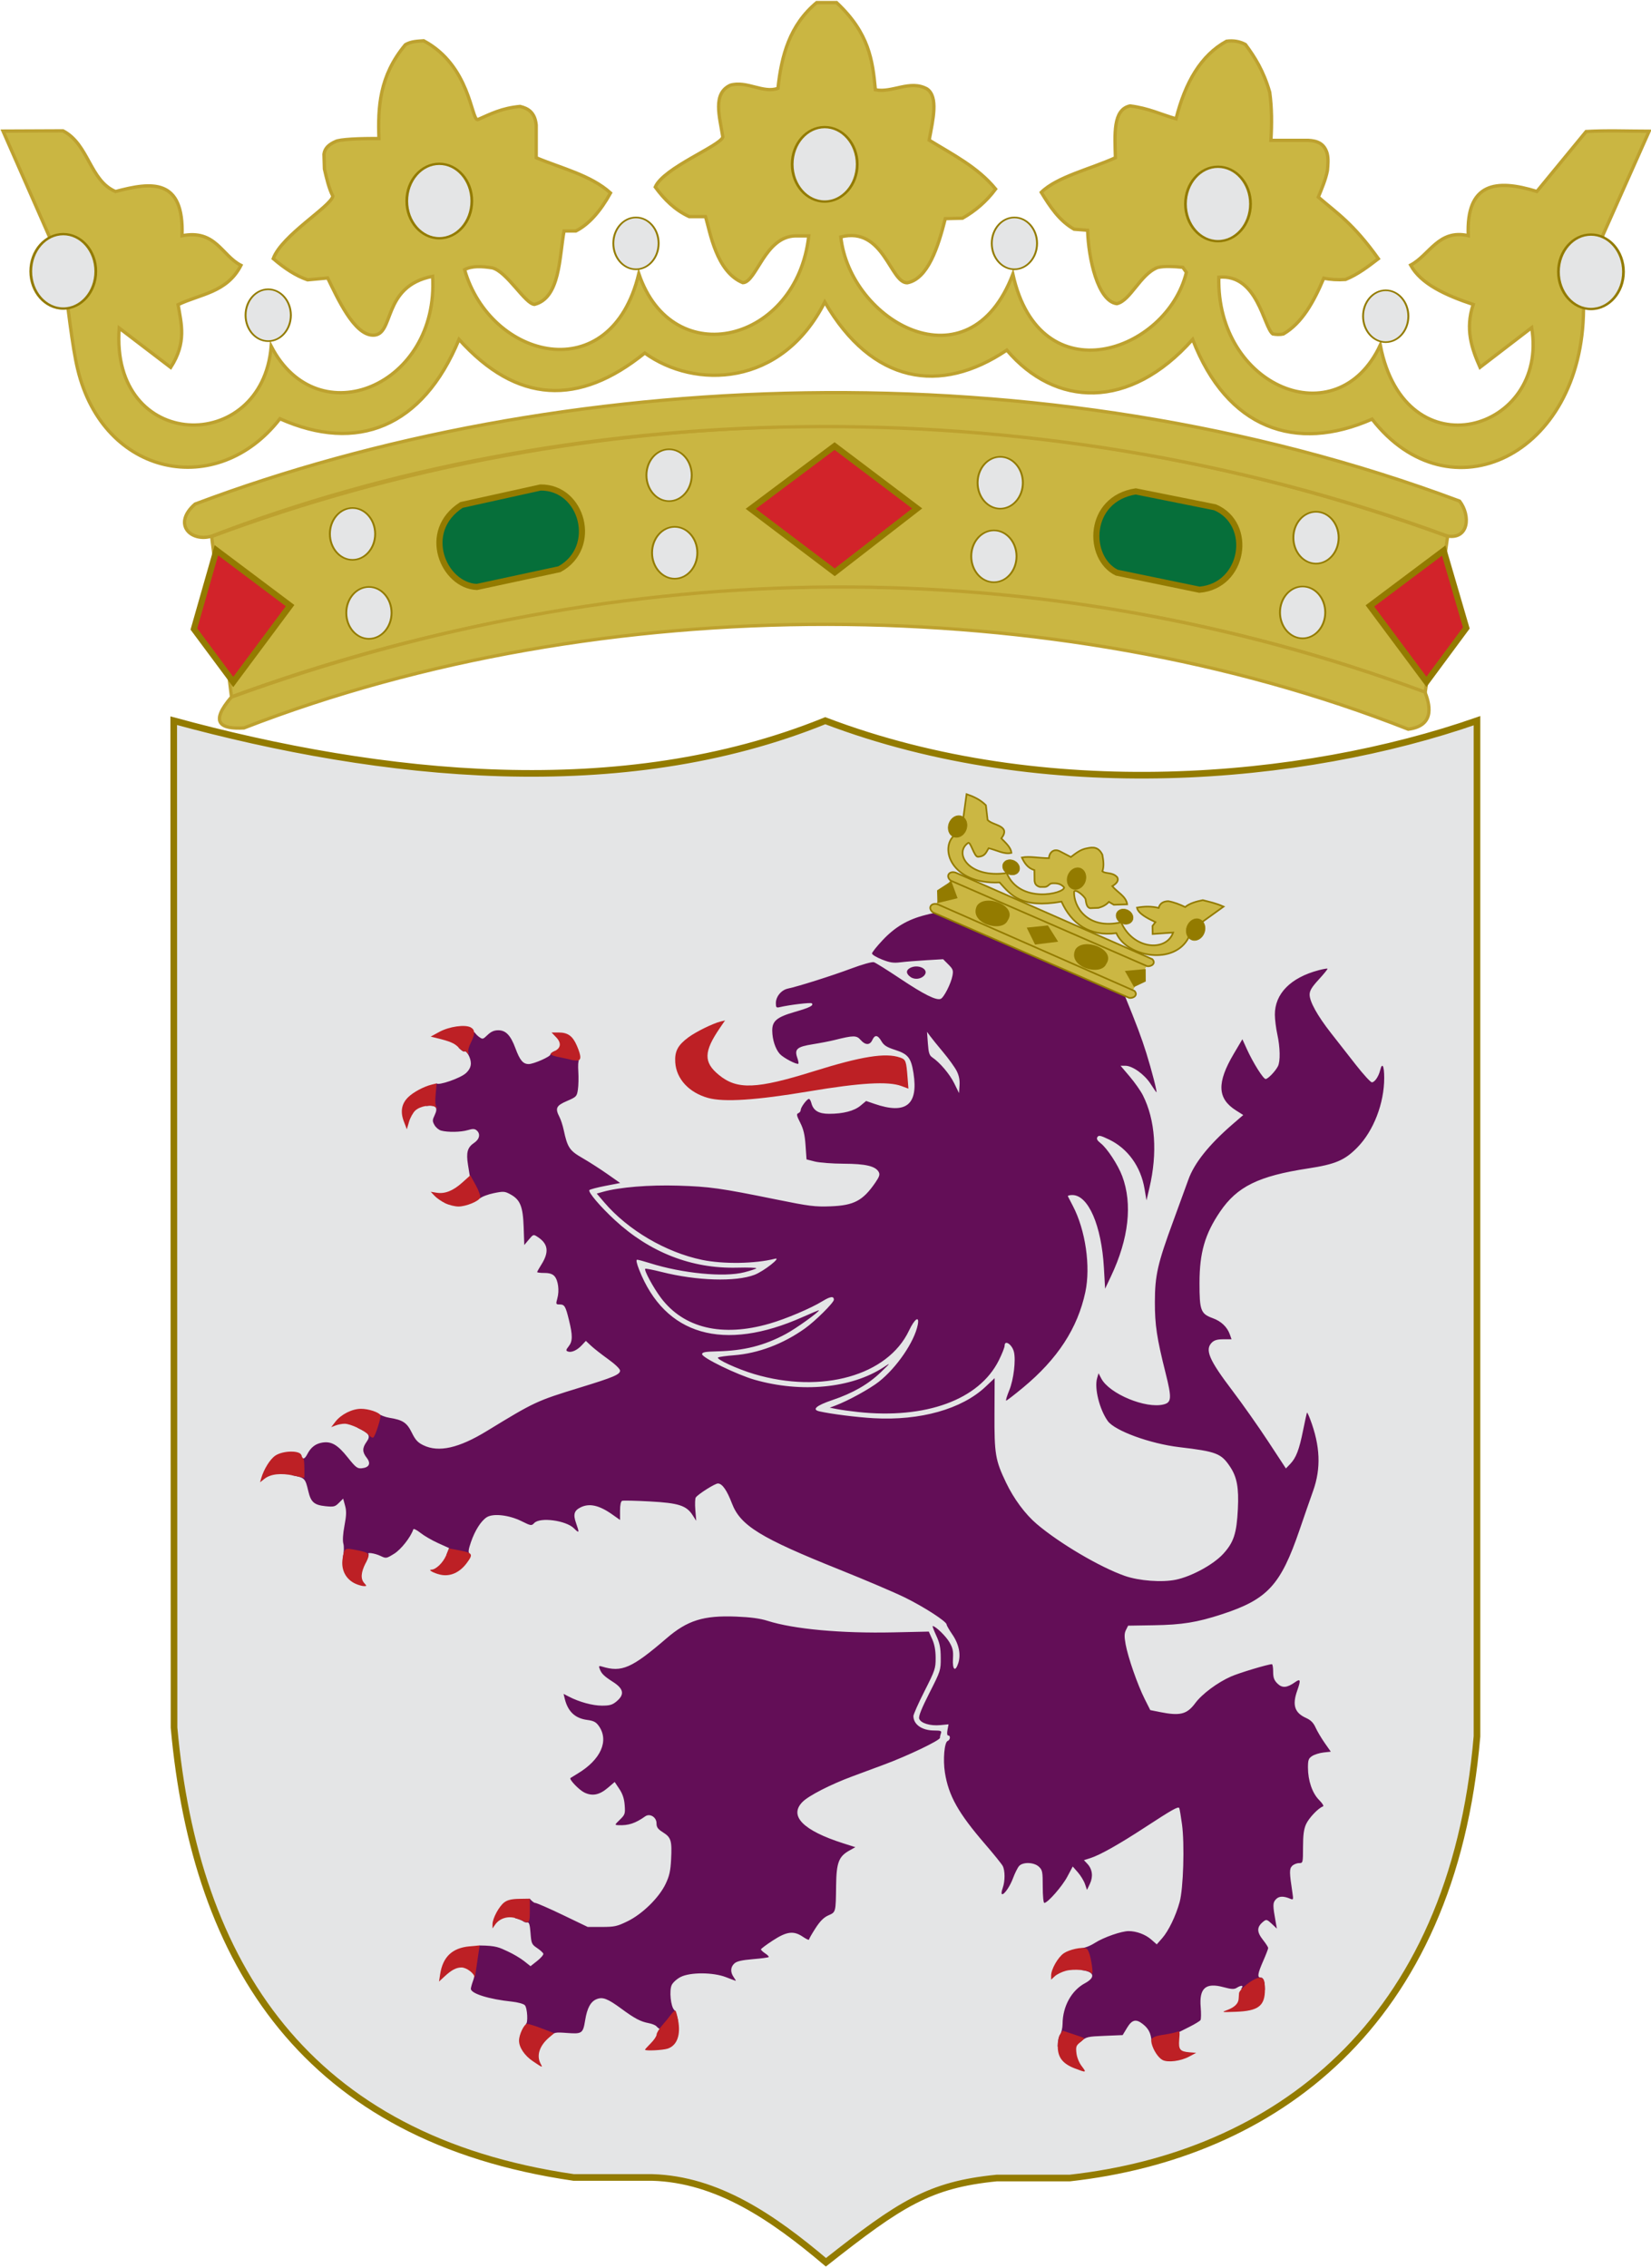
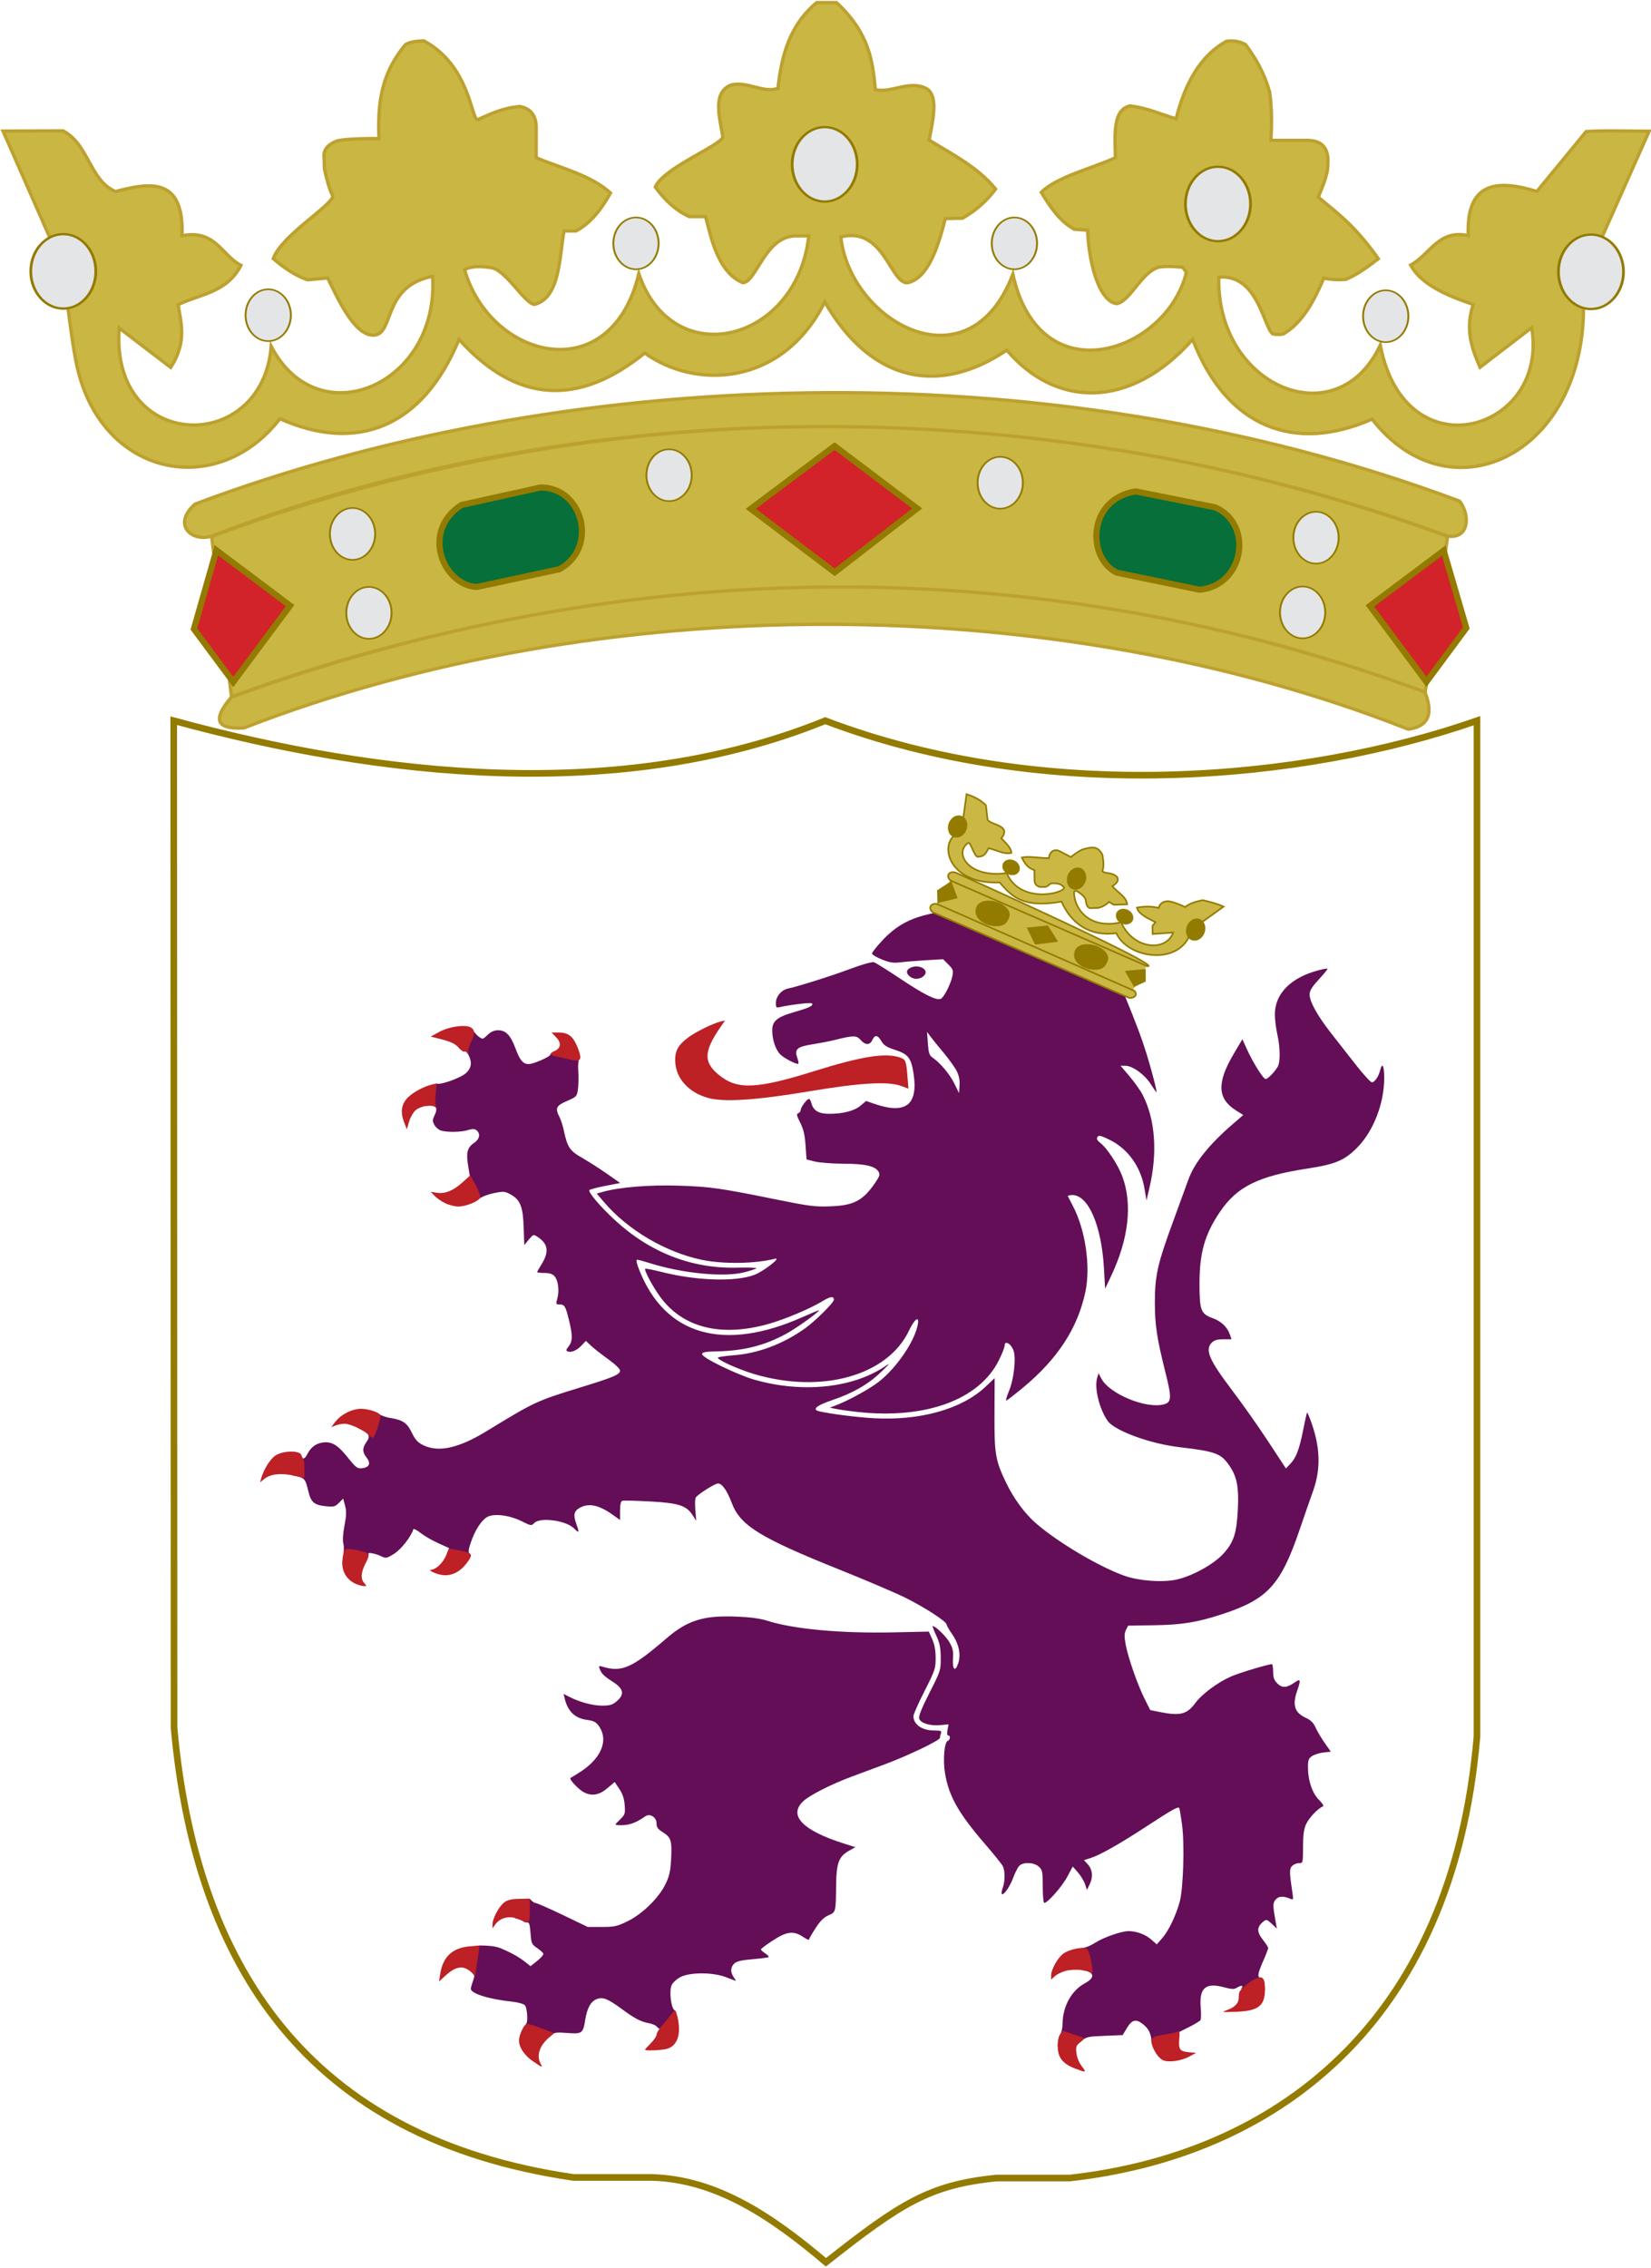
<svg xmlns="http://www.w3.org/2000/svg" version="1.0" width="996" height="1368" id="svg2">
  <defs id="defs4" />
-   <path d="M 104.803,434.745 C 230.098,468.894 375.023,484.637 497.857,434.745 C 630.487,485.198 785.812,471.421 891.018,434.745 L 891.018,1047.403 C 876.315,1222.083 768.037,1300.157 645.361,1313.831 L 601.293,1313.831 C 560.67,1317.873 543.283,1329.178 498.258,1364.654 C 466.155,1337.52 432.853,1314.637 393.423,1313.483 L 346.071,1313.483 C 184.948,1290.119 117.85,1184.936 104.993,1042.163 L 104.803,434.745 z " style="fill:#e4e5e6;fill-opacity:1;fill-rule:evenodd;stroke:none;stroke-width:1px;stroke-linecap:butt;stroke-linejoin:miter;stroke-opacity:1" id="path20283" />
  <path d="M 104.803,434.745 C 230.098,468.894 375.023,484.637 497.857,434.745 C 630.487,485.198 785.812,471.421 891.018,434.745 L 891.018,1047.403 C 876.315,1222.083 768.037,1300.157 645.361,1313.831 L 601.293,1313.831 C 560.67,1317.873 543.283,1329.178 498.258,1364.654 C 466.155,1337.52 432.853,1314.637 393.423,1313.483 L 346.071,1313.483 C 184.948,1290.119 117.85,1184.936 104.993,1042.163 L 104.803,434.745 z " style="fill:none;fill-opacity:1;fill-rule:evenodd;stroke:#937b00;stroke-width:4;stroke-linecap:butt;stroke-linejoin:miter;stroke-miterlimit:4;stroke-dasharray:none;stroke-opacity:1" id="path21254" />
  <g id="g34880">
    <path d="M 1.831,79.077 L 37.754,160.868 C 40.761,182.899 43.652,209.797 46.875,222.732 C 62.466,287.827 131.216,301.225 168.885,252.602 C 215.274,273.272 254.934,257.937 276.92,204.741 C 311.847,243.586 349.283,245.057 388.972,212.954 C 419.003,234.723 471.55,233.675 497.563,182.184 C 526.085,231.42 567.251,238.255 607.385,211.202 C 636.441,245.518 681.385,247.75 719.481,204.746 C 740.216,258.532 781.574,273.18 827.725,252.823 C 874.289,312.791 954.661,275.151 955.289,186.563 L 966.969,141.864 L 994.866,79.161 C 982.202,79.151 969.539,78.6 956.875,79.339 L 927.143,115.5 C 902.379,107.79 884.402,110.346 885.759,142.152 C 867.811,138.082 862.478,153.837 850.99,159.921 C 857.172,171.235 871.879,178.021 888.745,183.659 C 883.801,198.612 887.858,210.264 892.857,221.571 L 924.018,197.643 C 934.611,260.138 847.675,286.089 832.679,208.179 C 806.655,263.982 733.7,233.22 735.268,167.219 C 758.791,165.088 762.213,197.171 767.811,201.432 C 769.703,201.809 772.152,201.927 774.212,201.466 C 785.464,194.932 792.532,182.125 798.592,167.804 C 802.459,168.632 807.187,168.931 811.726,168.584 C 819.268,165.511 825.364,160.751 831.518,156.058 C 816.296,134.697 806.404,128.508 795.306,118.883 C 797.5,113.538 799.76,108.192 800.798,102.847 C 801.054,99.396 801.495,95.944 800.609,92.493 C 798.818,86.317 794.338,84.944 789.245,84.664 L 766.706,84.664 C 767.276,75.002 767.308,65.34 765.982,55.679 C 762.264,42.724 756.94,34.383 751.339,26.839 C 747.994,25.024 744.208,24.309 739.911,24.875 C 724.432,33.359 714.963,49.854 709.474,71.659 C 700.3,69.02 692.81,65.259 681.727,63.893 C 671.237,66.125 672.561,81.176 672.888,95.145 C 657.792,102.013 637.736,106.593 628.17,116.013 C 633.5,124.704 639.034,133.191 647.981,138.266 L 656.126,138.897 C 656.614,155.859 662.228,181.684 673.74,183.186 C 681.948,181.421 687.923,165.346 698.363,161.357 C 702.837,160.343 707.803,160.719 713.547,161.247 L 715.708,164.298 C 703.932,212.589 627.356,239.23 611.036,165.416 C 584.537,234.944 512.764,193.852 507.232,142.911 C 533.176,136.389 537.008,170.723 547.321,170.589 C 559.837,168.169 565.944,148.941 570.268,131.884 L 580.67,131.616 C 588.216,127.319 594.982,121.655 600.625,114.027 C 589.803,100.802 574.74,93.233 560.536,84.518 C 562.905,71.867 566.122,58.495 559.286,53.67 C 548.956,47.927 538.33,56.21 528.08,54.161 C 526.446,36.456 524.336,19.975 504.688,1.571 L 492.656,1.571 C 476.394,15.126 471.427,33.575 469.33,53.268 C 460.472,56.55 450.549,48.545 440.625,51.393 C 429.718,56.422 434.111,70.248 436.07,82.676 C 434.333,88.1 400.402,101.152 395.29,112.821 C 400.779,120.331 407.23,126.729 415.804,130.679 L 425.625,130.679 C 428.368,139.807 432.096,164.001 448.129,170.527 C 456.321,170.281 461.3,142.786 479.759,142.306 L 487.904,142.306 C 480.783,206.604 405.765,225.291 385.373,165.098 C 368.599,235.254 295.749,216.801 280.268,162.643 C 284.645,160.305 290.582,160.567 296.964,161.571 C 305.871,163.83 316.705,183.229 322.411,183.625 C 337.896,179.806 337.377,155.19 340.268,139.339 L 347.411,139.339 C 355.23,135.354 362.151,127.52 368.304,116.393 C 356.323,105.61 338.908,101.619 323.482,95.143 L 323.482,75.411 C 322.694,67.828 318.678,65.4 313.75,64.205 C 302.576,65.247 296.072,68.721 288.125,72.196 C 284.254,72.3 283.631,39.588 255.625,24.607 C 252.054,24.885 248.126,24.857 244.552,26.959 C 228.804,45.837 227.958,64.714 228.61,83.591 C 217.525,83.486 204.688,83.957 202.232,85.455 C 198.574,87.091 195.902,89.348 195.446,93 L 195.714,101.929 C 197.057,107.617 198.308,113.36 200.804,118.357 C 199.46,124.639 169.994,141.923 164.844,156.006 C 171.588,161.808 178.456,166.364 185.536,168.804 L 197.679,167.688 C 203.592,179.734 213.476,201.919 224.917,202.189 C 238.348,202.493 229.933,172.707 260.985,166.667 C 264.999,232.483 191.806,263.396 163.61,208.89 C 158.238,274.885 66.348,272.9 71.91,197.896 L 102.991,221.638 C 112.736,206.494 109.361,195.359 107.433,183.781 C 120.772,177.312 136.894,176.581 145.357,160.054 C 133.578,154.024 130.116,138.292 109.821,142.196 C 111.069,107.246 91.293,109.773 69.701,115.537 C 54.088,108.971 53.652,87.054 38.007,78.919 L 1.831,79.077 z " style="fill:#cab642;fill-opacity:1;fill-rule:evenodd;stroke:#bda12f;stroke-width:2;stroke-linecap:butt;stroke-linejoin:miter;stroke-miterlimit:4;stroke-dasharray:none;stroke-opacity:1" id="path23194" />
    <path d="M 176.964,190.589 C 176.964,198.923 171.967,205.679 165.804,205.679 C 159.64,205.679 154.643,198.923 154.643,190.589 C 154.643,182.256 159.64,175.5 165.804,175.5 C 171.967,175.5 176.964,182.256 176.964,190.589 z " transform="matrix(1.224,0,0,1.036,-41.141,-7.312)" style="opacity:1;fill:#e4e5e6;fill-opacity:1;stroke:#937b00;stroke-width:0.939;stroke-miterlimit:4;stroke-dasharray:none;stroke-opacity:1" id="path24165" />
    <path d="M 176.964,190.589 C 176.964,198.923 171.967,205.679 165.804,205.679 C 159.64,205.679 154.643,198.923 154.643,190.589 C 154.643,182.256 159.64,175.5 165.804,175.5 C 171.967,175.5 176.964,182.256 176.964,190.589 z " transform="matrix(1.758,0,0,1.488,-253.311,-119.919)" style="opacity:1;fill:#e4e5e6;fill-opacity:1;stroke:#937b00;stroke-width:0.939;stroke-miterlimit:4;stroke-dasharray:none;stroke-opacity:1" id="path26105" />
-     <path d="M 176.964,190.589 C 176.964,198.923 171.967,205.679 165.804,205.679 C 159.64,205.679 154.643,198.923 154.643,190.589 C 154.643,182.256 159.64,175.5 165.804,175.5 C 171.967,175.5 176.964,182.256 176.964,190.589 z " transform="matrix(1.758,0,0,1.488,-26.469,-162.329)" style="opacity:1;fill:#e4e5e6;fill-opacity:1;stroke:#937b00;stroke-width:0.939;stroke-miterlimit:4;stroke-dasharray:none;stroke-opacity:1" id="path26109" />
    <path d="M 176.964,190.589 C 176.964,198.923 171.967,205.679 165.804,205.679 C 159.64,205.679 154.643,198.923 154.643,190.589 C 154.643,182.256 159.64,175.5 165.804,175.5 C 171.967,175.5 176.964,182.256 176.964,190.589 z " transform="matrix(1.758,0,0,1.488,206.031,-184.472)" style="opacity:1;fill:#e4e5e6;fill-opacity:1;stroke:#937b00;stroke-width:0.939;stroke-miterlimit:4;stroke-dasharray:none;stroke-opacity:1" id="path26111" />
    <path d="M 176.964,190.589 C 176.964,198.923 171.967,205.679 165.804,205.679 C 159.64,205.679 154.643,198.923 154.643,190.589 C 154.643,182.256 159.64,175.5 165.804,175.5 C 171.967,175.5 176.964,182.256 176.964,190.589 z " transform="matrix(1.758,0,0,1.488,443.29,-160.557)" style="opacity:1;fill:#e4e5e6;fill-opacity:1;stroke:#937b00;stroke-width:0.939;stroke-miterlimit:4;stroke-dasharray:none;stroke-opacity:1" id="path26113" />
    <path d="M 176.964,190.589 C 176.964,198.923 171.967,205.679 165.804,205.679 C 159.64,205.679 154.643,198.923 154.643,190.589 C 154.643,182.256 159.64,175.5 165.804,175.5 C 171.967,175.5 176.964,182.256 176.964,190.589 z " transform="matrix(1.758,0,0,1.488,668.302,-119.645)" style="opacity:1;fill:#e4e5e6;fill-opacity:1;stroke:#937b00;stroke-width:0.939;stroke-miterlimit:4;stroke-dasharray:none;stroke-opacity:1" id="path26115" />
    <path d="M 176.964,190.589 C 176.964,198.923 171.967,205.679 165.804,205.679 C 159.64,205.679 154.643,198.923 154.643,190.589 C 154.643,182.256 159.64,175.5 165.804,175.5 C 171.967,175.5 176.964,182.256 176.964,190.589 z " transform="matrix(1.224,0,0,1.036,180.721,-50.642)" style="opacity:1;fill:#e4e5e6;fill-opacity:1;stroke:#937b00;stroke-width:0.939;stroke-miterlimit:4;stroke-dasharray:none;stroke-opacity:1" id="path26117" />
    <path d="M 176.964,190.589 C 176.964,198.923 171.967,205.679 165.804,205.679 C 159.64,205.679 154.643,198.923 154.643,190.589 C 154.643,182.256 159.64,175.5 165.804,175.5 C 171.967,175.5 176.964,182.256 176.964,190.589 z " transform="matrix(1.224,0,0,1.036,409.016,-50.642)" style="opacity:1;fill:#e4e5e6;fill-opacity:1;stroke:#937b00;stroke-width:0.939;stroke-miterlimit:4;stroke-dasharray:none;stroke-opacity:1" id="path26119" />
    <path d="M 176.964,190.589 C 176.964,198.923 171.967,205.679 165.804,205.679 C 159.64,205.679 154.643,198.923 154.643,190.589 C 154.643,182.256 159.64,175.5 165.804,175.5 C 171.967,175.5 176.964,182.256 176.964,190.589 z " transform="matrix(1.224,0,0,1.036,633.017,-6.7)" style="opacity:1;fill:#e4e5e6;fill-opacity:1;stroke:#937b00;stroke-width:0.939;stroke-miterlimit:4;stroke-dasharray:none;stroke-opacity:1" id="path26121" />
  </g>
  <g id="g34924">
    <path d="M 127.679,323.625 L 139.654,420.351 C 359.862,339.249 622.049,327.92 859.766,417.762 L 873.304,323.558 C 619.558,230.494 353.156,239.538 127.679,323.625 z " style="fill:#cab642;fill-opacity:1;fill-rule:evenodd;stroke:#bda12f;stroke-width:2;stroke-linecap:butt;stroke-linejoin:miter;stroke-miterlimit:4;stroke-dasharray:none;stroke-opacity:1" id="path26141" />
    <path d="M 176.964,190.589 C 176.964,198.923 171.967,205.679 165.804,205.679 C 159.64,205.679 154.643,198.923 154.643,190.589 C 154.643,182.256 159.64,175.5 165.804,175.5 C 171.967,175.5 176.964,182.256 176.964,190.589 z " transform="matrix(1.224,0,0,1.036,9.722,124.626)" style="opacity:1;fill:#e4e5e6;fill-opacity:1;stroke:#937b00;stroke-width:0.939;stroke-miterlimit:4;stroke-dasharray:none;stroke-opacity:1" id="path26123" />
    <path d="M 176.964,190.589 C 176.964,198.923 171.967,205.679 165.804,205.679 C 159.64,205.679 154.643,198.923 154.643,190.589 C 154.643,182.256 159.64,175.5 165.804,175.5 C 171.967,175.5 176.964,182.256 176.964,190.589 z " transform="matrix(1.224,0,0,1.036,19.616,172.24)" style="opacity:1;fill:#e4e5e6;fill-opacity:1;stroke:#937b00;stroke-width:0.939;stroke-miterlimit:4;stroke-dasharray:none;stroke-opacity:1" id="path26125" />
    <path d="M 176.964,190.589 C 176.964,198.923 171.967,205.679 165.804,205.679 C 159.64,205.679 154.643,198.923 154.643,190.589 C 154.643,182.256 159.64,175.5 165.804,175.5 C 171.967,175.5 176.964,182.256 176.964,190.589 z " transform="matrix(1.224,0,0,1.036,200.687,89.204)" style="opacity:1;fill:#e4e5e6;fill-opacity:1;stroke:#937b00;stroke-width:0.939;stroke-miterlimit:4;stroke-dasharray:none;stroke-opacity:1" id="path26127" />
-     <path d="M 176.964,190.589 C 176.964,198.923 171.967,205.679 165.804,205.679 C 159.64,205.679 154.643,198.923 154.643,190.589 C 154.643,182.256 159.64,175.5 165.804,175.5 C 171.967,175.5 176.964,182.256 176.964,190.589 z " transform="matrix(1.224,0,0,1.036,204.08,135.99)" style="opacity:1;fill:#e4e5e6;fill-opacity:1;stroke:#937b00;stroke-width:0.939;stroke-miterlimit:4;stroke-dasharray:none;stroke-opacity:1" id="path26129" />
    <path d="M 176.964,190.589 C 176.964,198.923 171.967,205.679 165.804,205.679 C 159.64,205.679 154.643,198.923 154.643,190.589 C 154.643,182.256 159.64,175.5 165.804,175.5 C 171.967,175.5 176.964,182.256 176.964,190.589 z " transform="matrix(1.224,0,0,1.036,400.465,93.751)" style="opacity:1;fill:#e4e5e6;fill-opacity:1;stroke:#937b00;stroke-width:0.939;stroke-miterlimit:4;stroke-dasharray:none;stroke-opacity:1" id="path26131" />
-     <path d="M 176.964,190.589 C 176.964,198.923 171.967,205.679 165.804,205.679 C 159.64,205.679 154.643,198.923 154.643,190.589 C 154.643,182.256 159.64,175.5 165.804,175.5 C 171.967,175.5 176.964,182.256 176.964,190.589 z " transform="matrix(1.224,0,0,1.036,396.641,138.131)" style="opacity:1;fill:#e4e5e6;fill-opacity:1;stroke:#937b00;stroke-width:0.939;stroke-miterlimit:4;stroke-dasharray:none;stroke-opacity:1" id="path26133" />
    <path d="M 176.964,190.589 C 176.964,198.923 171.967,205.679 165.804,205.679 C 159.64,205.679 154.643,198.923 154.643,190.589 C 154.643,182.256 159.64,175.5 165.804,175.5 C 171.967,175.5 176.964,182.256 176.964,190.589 z " transform="matrix(1.224,0,0,1.036,590.969,126.893)" style="opacity:1;fill:#e4e5e6;fill-opacity:1;stroke:#937b00;stroke-width:0.939;stroke-miterlimit:4;stroke-dasharray:none;stroke-opacity:1" id="path26135" />
    <path d="M 176.964,190.589 C 176.964,198.923 171.967,205.679 165.804,205.679 C 159.64,205.679 154.643,198.923 154.643,190.589 C 154.643,182.256 159.64,175.5 165.804,175.5 C 171.967,175.5 176.964,182.256 176.964,190.589 z " transform="matrix(1.224,0,0,1.036,582.888,171.971)" style="opacity:1;fill:#e4e5e6;fill-opacity:1;stroke:#937b00;stroke-width:0.939;stroke-miterlimit:4;stroke-dasharray:none;stroke-opacity:1" id="path26137" />
    <path d="M 117.679,304.071 C 103.79,316.209 115.226,327.261 127.857,323.357 C 337.51,242.445 615.27,228.436 873.214,323.357 C 886.026,325.43 887.307,311.178 880.536,302.286 C 627.776,207.664 335.046,222.183 117.679,304.071 z " style="fill:#cab642;fill-opacity:1;fill-rule:evenodd;stroke:#bda12f;stroke-width:2;stroke-linecap:butt;stroke-linejoin:miter;stroke-miterlimit:4;stroke-dasharray:none;stroke-opacity:1" id="path26139" />
    <path d="M 139.554,420.545 C 378.906,333.507 626.52,331.43 859.643,417.464 C 861.947,423.544 866.777,437.662 849.554,439.875 C 636.529,355.829 362.592,355.481 147.143,439.116 C 132.73,439.882 126.464,435.878 139.554,420.545 z " style="fill:#cab642;fill-opacity:1;fill-rule:evenodd;stroke:#bda12f;stroke-width:2;stroke-linecap:butt;stroke-linejoin:miter;stroke-miterlimit:4;stroke-dasharray:none;stroke-opacity:1" id="path26143" />
    <path d="M 130.536,331.929 L 175,365.321 L 140.714,411.393 L 116.964,379.429 L 130.536,331.929 z " style="fill:#d2232a;fill-opacity:1;fill-rule:evenodd;stroke:#937b00;stroke-width:3.7;stroke-linecap:butt;stroke-linejoin:miter;stroke-miterlimit:4;stroke-dasharray:none;stroke-opacity:1" id="path29052" />
    <path d="M 278.393,304.607 C 253.546,320.571 267.548,353.242 287.679,354.071 L 337.5,343.357 C 361.279,330.35 351.532,293.83 326.071,294.071 L 278.393,304.607 z " style="fill:#066f3a;fill-opacity:1;fill-rule:evenodd;stroke:#937b00;stroke-width:3.7;stroke-linecap:butt;stroke-linejoin:miter;stroke-miterlimit:4;stroke-dasharray:none;stroke-opacity:1" id="path31965" />
    <path d="M 503.482,269.071 L 553.304,306.705 L 503.571,345.232 L 452.924,306.929 L 503.482,269.071 z " style="fill:#d2232a;fill-opacity:1;fill-rule:evenodd;stroke:#937b00;stroke-width:3.7;stroke-linecap:butt;stroke-linejoin:miter;stroke-miterlimit:4;stroke-dasharray:none;stroke-opacity:1" id="path32936" />
    <path d="M 685.148,296.421 C 655.972,300.999 655.597,336.542 673.681,345.425 L 723.589,355.729 C 750.595,353.425 756.416,316.078 733.023,306.023 L 685.148,296.421 z " style="fill:#066f3a;fill-opacity:1;fill-rule:evenodd;stroke:#937b00;stroke-width:3.7;stroke-linecap:butt;stroke-linejoin:miter;stroke-miterlimit:4;stroke-dasharray:none;stroke-opacity:1" id="path33907" />
    <path d="M 870.941,332.12 L 884.578,378.808 L 860.536,411.304 L 826.429,365.5 L 870.941,332.12 z " style="fill:#d2232a;fill-opacity:1;fill-rule:evenodd;stroke:#937b00;stroke-width:3.7;stroke-linecap:butt;stroke-linejoin:miter;stroke-miterlimit:4;stroke-dasharray:none;stroke-opacity:1" id="path33909" />
  </g>
  <g id="g3853">
    <path d="M 638.056,1234.492 C 638.056,1231.439 638.667,1228.451 639.524,1227.318 C 640.331,1226.251 641.006,1223.321 641.024,1220.809 C 641.097,1210.299 646.369,1200.716 654.48,1196.348 C 661.066,1192.801 660.244,1189.381 652.574,1188.423 C 651.259,1183.685 650.745,1181.077 650.916,1175.426 C 654.081,1175.207 657.268,1174.064 660.595,1171.953 C 665.901,1168.586 676.569,1164.873 680.911,1164.883 C 685.606,1164.893 691.028,1166.914 694.473,1169.939 L 697.836,1172.891 L 701.093,1169.182 C 704.948,1164.791 709.329,1155.729 711.635,1147.377 C 713.884,1139.231 714.7,1112.538 713.068,1100.488 C 712.389,1095.477 711.633,1091.041 711.388,1090.631 C 710.748,1089.56 707.058,1091.643 690.889,1102.203 C 675.002,1112.579 663.532,1119.036 657.728,1120.872 L 653.901,1122.083 L 655.963,1124.278 C 659.003,1127.514 659.574,1131.982 657.506,1136.341 L 655.752,1140.036 L 654.531,1136.483 C 653.859,1134.529 651.924,1131.352 650.231,1129.424 L 647.152,1125.917 L 643.86,1132.093 C 640.726,1137.974 632.034,1147.877 630.008,1147.877 C 629.469,1147.877 629.056,1143.608 629.056,1138.051 C 629.056,1129.074 628.856,1128.038 626.741,1126.051 C 623.813,1123.3 617.101,1123.062 614.787,1125.627 C 613.919,1126.59 612.273,1129.881 611.13,1132.941 C 608.049,1141.188 602.166,1146.737 604.94,1138.779 C 606.387,1134.628 606.365,1128.329 604.895,1125.561 C 604.257,1124.36 599.465,1118.427 594.248,1112.377 C 578.093,1093.645 572.279,1083.296 570.042,1069.29 C 568.795,1061.487 569.707,1050.948 571.694,1050.186 C 573.286,1049.575 573.544,1046.877 572.01,1046.877 C 571.366,1046.877 571.207,1045.589 571.596,1043.516 L 572.226,1040.154 L 567.258,1040.632 C 561.128,1041.221 555.374,1039.454 554.505,1036.716 C 554.056,1035.302 555.951,1030.555 560.707,1021.185 C 567.43,1007.938 567.555,1007.551 567.514,1000.034 C 567.481,993.92 566.938,991.219 564.819,986.627 C 563.36,983.465 562.396,980.877 562.678,980.877 C 564.345,980.877 570.536,986.841 572.698,990.53 C 574.787,994.095 575.18,995.881 574.898,1000.538 C 574.493,1007.246 576.26,1008.818 578.063,1003.354 C 579.803,998.082 578.51,991.762 574.499,985.931 C 572.605,983.178 571.056,980.476 571.056,979.927 C 571.056,978.123 557.372,969.274 545.857,963.632 C 539.641,960.586 521.956,953.046 506.556,946.876 C 458.771,927.73 446.684,920.299 441.572,906.92 C 438.505,898.894 435.678,894.877 433.095,894.877 C 431.305,894.877 421.314,901.175 419.751,903.289 C 419.308,903.887 419.185,907.302 419.476,910.877 L 420.005,917.377 L 417.904,914.083 C 414.13,908.166 409.506,906.666 392.063,905.704 C 383.541,905.234 376.004,905.067 375.313,905.332 C 374.513,905.639 374.056,907.826 374.056,911.344 L 374.056,916.874 L 369.306,913.518 C 361.372,907.914 355.385,906.621 350.077,909.366 C 346.308,911.315 345.695,913.603 347.541,918.836 C 349.63,924.756 349.471,925.139 346.259,921.927 C 341.477,917.145 325.806,915.042 322.306,918.712 C 320.612,920.488 320.363,920.452 314.568,917.578 C 307.02,913.835 297.388,912.774 293.584,915.267 C 290.11,917.543 286.512,923.237 284.078,930.313 C 282.634,934.509 282.363,936.449 283.153,936.937 C 282.016,936.58 272.303,939.343 269.31,937.913 L 270.912,933.832 L 264.234,930.811 C 260.561,929.15 255.785,926.372 253.621,924.638 C 251.457,922.904 249.529,921.956 249.338,922.532 C 247.756,927.277 241.932,934.69 237.768,937.258 C 233.053,940.167 232.927,940.186 229.484,938.544 C 226.136,936.948 221.048,936.203 222.344,937.499 C 222.686,937.841 221.861,940.301 220.511,942.966 C 218.971,937.513 212.965,941.667 206.886,939.37 C 207.507,936.274 207.612,932.818 207.135,931.154 C 206.618,929.353 206.87,925.315 207.808,920.329 C 208.994,914.032 209.067,911.506 208.16,908.193 L 207.014,904.01 L 204.449,906.574 C 202.133,908.89 201.349,909.084 196.367,908.57 C 189.535,907.865 187.549,906.135 186.003,899.544 C 184.147,891.63 183.851,891.34 176.236,889.979 C 176.613,885.52 178.425,879.513 181.766,877.877 C 182.488,880.638 183.745,880.379 185.427,877.125 C 187.538,873.043 190.371,870.862 194.415,870.206 C 199.91,869.315 203.664,871.493 209.724,879.089 C 214.627,885.234 215.567,885.957 218.293,885.684 C 222.767,885.235 223.908,882.776 221.224,879.364 C 218.505,875.908 218.486,873.486 221.149,869.746 C 223.756,866.085 222.778,864.595 215.556,861.228 C 219.83,857.233 223.688,855.862 227.808,852.529 C 229.319,853.641 232.512,854.862 234.904,855.242 C 242.984,856.525 245.477,858.174 248.416,864.181 C 250.579,868.602 252.007,870.16 255.411,871.807 C 264.647,876.278 276.769,873.561 293.679,863.229 C 322.642,845.532 323.641,845.067 350.056,836.959 C 370.137,830.796 374.056,829.138 374.056,826.806 C 374.056,825.757 371.108,822.92 366.806,819.829 C 362.818,816.964 358.178,813.322 356.493,811.735 L 353.431,808.849 L 350.993,811.469 C 348.158,814.517 344.707,816.065 342.573,815.246 C 341.301,814.758 341.376,814.285 343.065,812.139 C 345.472,809.079 345.515,805.595 343.259,796.377 C 341.173,787.856 340.588,786.877 337.577,786.877 C 335.337,786.877 335.269,786.688 336.24,783.171 C 337.541,778.459 336.73,772.28 334.485,769.8 C 333.278,768.465 331.417,767.877 328.401,767.877 C 326.011,767.877 324.056,767.643 324.056,767.357 C 324.056,767.071 325.195,765.033 326.586,762.828 C 331.379,755.237 330.734,750.334 324.398,746.182 C 321.801,744.48 321.734,744.5 319.025,747.745 L 316.282,751.03 L 315.91,740.204 C 315.48,727.709 313.827,723.656 307.84,720.411 C 304.501,718.602 303.706,718.548 297.884,719.741 C 294.403,720.454 290.65,721.88 289.542,722.909 L 283.348,708.98 L 282.336,702.694 C 281.125,695.176 281.983,692.11 286.064,689.377 C 289.342,687.182 289.98,683.89 287.524,681.851 C 286.326,680.857 285.155,680.83 282.158,681.728 C 278.012,682.97 270.064,683.098 266.071,681.986 C 264.704,681.605 262.919,680.106 262.103,678.653 C 260.779,676.293 260.798,675.64 262.285,672.523 C 264.457,667.968 262.866,666.371 256.948,667.165 C 258.526,663.802 261.89,656.856 263.37,653.525 C 264.304,655.003 277.862,650.437 281.225,647.215 C 283.137,645.383 284.056,643.5 284.056,641.413 C 284.056,638.171 281.475,633.5 280.14,634.325 C 279.712,634.59 278.146,633.537 276.659,631.985 C 278.933,629.309 284.923,624.442 285.943,622.527 C 286.548,622.813 287.266,624.214 288.669,625.236 C 291.203,627.082 291.239,627.075 294.151,624.286 C 296.227,622.297 298.108,621.477 300.596,621.477 C 305.15,621.477 308.06,624.535 310.953,632.359 C 313.635,639.612 315.545,641.88 318.961,641.867 C 321.961,641.856 332.056,637.398 332.056,636.084 C 332.056,635.597 333.142,634.703 334.469,634.099 C 340.465,634.717 345.929,636.654 349.258,639.877 C 348.82,639.877 348.647,642.796 348.874,646.363 C 349.101,649.931 348.992,654.815 348.632,657.217 C 348.002,661.418 347.752,661.681 342.016,664.156 C 335.492,666.971 334.779,668.508 337.529,673.825 C 338.339,675.391 339.469,678.856 340.041,681.525 C 342.331,692.22 343.551,694.057 351.331,698.534 C 355.305,700.82 362.059,705.149 366.341,708.153 L 374.126,713.615 L 365.071,715.374 C 360.09,716.342 355.799,717.484 355.534,717.913 C 354.753,719.176 362.104,727.822 370.813,735.882 C 392.048,755.537 417.247,765.362 444.677,764.682 C 451.434,764.514 456.642,764.696 456.25,765.086 C 455.858,765.476 452.617,766.546 449.047,767.463 C 436.878,770.591 411.661,768.155 392.056,761.958 C 388.481,760.828 385.027,759.897 384.38,759.89 C 383.612,759.882 384.018,761.954 385.554,765.872 C 401.1,805.541 436.469,815.771 484.306,794.435 C 489.668,792.043 494.056,790.225 494.056,790.395 C 494.056,791.5 480.13,801.454 473.98,804.745 C 460.912,811.739 448.772,814.794 432.556,815.169 C 425.315,815.336 423.556,815.67 423.556,816.877 C 423.556,819.013 444.678,829.289 455.275,832.309 C 483.466,840.344 513.615,837.437 532.949,824.819 C 537.513,821.84 537.498,821.868 531.369,827.761 C 523.763,835.073 514.522,840.376 502.056,844.584 C 492.446,847.827 489.617,850.273 494.239,851.341 C 501.087,852.924 516.842,854.922 527,855.495 C 555.143,857.084 580.278,850.005 594.607,836.455 L 600.04,831.318 L 599.943,852.848 C 599.834,877.142 600.458,880.845 606.939,894.377 C 611.6,904.111 618.454,913.358 625.38,919.26 C 639.072,930.926 663.536,945.349 678.556,950.61 C 687.136,953.615 701.005,954.653 709.374,952.915 C 718.884,950.94 732.067,943.74 737.944,937.309 C 744.287,930.369 746.046,924.981 746.773,910.267 C 747.412,897.333 746.226,890.965 742.004,884.66 C 736.67,876.695 733.791,875.593 711.396,872.947 C 693.798,870.868 672.46,863.062 668.263,857.169 C 663.294,850.19 660.106,837.372 661.849,831.377 L 662.721,828.377 L 664.358,831.519 C 669.184,840.78 691.293,849.958 702.056,847.169 C 706.784,845.944 706.941,843.284 703.172,828.276 C 697.875,807.186 696.67,799.197 696.7,785.377 C 696.736,769.284 698.354,762.195 707.914,736.252 C 711.739,725.871 715.759,714.842 716.846,711.744 C 720.373,701.69 729.337,690.458 743.789,677.986 L 750.021,672.607 L 745.603,669.805 C 734.332,662.657 733.974,653.13 744.319,635.631 L 749.489,626.885 L 752.209,632.879 C 755.926,641.066 762.086,650.877 763.511,650.877 C 764.904,650.877 769.351,646.274 770.933,643.193 C 772.455,640.232 772.289,631.757 770.556,623.877 C 769.769,620.302 769.11,615.01 769.091,612.116 C 769.006,599.466 778.591,589.72 795.504,585.259 C 798.231,584.539 800.634,584.122 800.843,584.331 C 801.052,584.541 798.711,587.445 795.64,590.786 C 791.353,595.449 790.056,597.584 790.056,599.978 C 790.056,604.216 794.732,612.649 802.819,622.996 C 806.524,627.737 813.302,636.399 817.882,642.246 C 822.461,648.093 826.838,652.877 827.609,652.877 C 829.287,652.877 831.663,649.424 832.596,645.627 C 833.844,640.552 835.056,642.813 835.056,650.217 C 835.056,665.524 828.653,682.124 818.896,692.112 C 811.286,699.902 805.637,702.312 789.056,704.842 C 759.256,709.388 746.336,715.739 736.038,730.903 C 726.881,744.388 723.645,755.588 723.624,773.877 C 723.604,790.457 724.376,792.524 731.556,795.132 C 736.777,797.028 740.365,800.464 741.992,805.127 L 742.952,807.877 L 738.004,807.877 C 734.389,807.877 732.517,808.416 731.056,809.877 C 726.756,814.177 729.376,820.311 743.402,838.781 C 749.419,846.703 759.158,860.525 765.045,869.496 L 775.749,885.807 L 778.349,883.092 C 781.929,879.355 783.768,874.529 786.16,862.598 C 787.285,856.986 788.332,852.268 788.486,852.113 C 788.641,851.959 789.494,853.755 790.383,856.105 C 796.485,872.239 797.032,885.682 792.145,899.377 C 790.378,904.327 786.728,914.833 784.033,922.724 C 772.591,956.226 764.743,964.756 737.056,973.788 C 722.109,978.664 713.105,980.114 696.056,980.39 L 680.556,980.64 L 679.259,983.243 C 678.243,985.28 678.201,987.164 679.064,991.923 C 680.489,999.782 686.284,1016.395 690.567,1024.9 L 693.929,1031.575 L 699.659,1032.726 C 711.915,1035.188 716.027,1034.159 721.056,1027.374 C 725.161,1021.835 734.429,1014.929 742.618,1011.307 C 747.548,1009.127 764.963,1003.888 767.306,1003.88 C 767.718,1003.878 768.056,1005.923 768.056,1008.423 C 768.056,1011.962 768.62,1013.533 770.606,1015.518 C 773.493,1018.405 776.398,1018.194 781.245,1014.743 C 784.585,1012.364 784.846,1013.387 782.556,1019.877 C 779.495,1028.553 781,1033.195 787.878,1036.297 C 790.762,1037.597 792.344,1039.19 793.667,1042.125 C 794.669,1044.346 797.14,1048.521 799.159,1051.403 L 802.829,1056.642 L 798.457,1057.135 C 796.052,1057.406 792.953,1058.37 791.57,1059.276 C 789.408,1060.692 789.056,1061.666 789.056,1066.219 C 789.056,1074.086 791.66,1081.682 795.766,1085.787 C 797.879,1087.901 798.798,1089.463 798.071,1089.705 C 795.34,1090.616 789.623,1096.621 787.921,1100.369 C 786.565,1103.353 786.094,1106.867 786.078,1114.127 C 786.056,1123.778 786.031,1123.877 783.627,1123.877 C 782.291,1123.877 780.437,1124.638 779.507,1125.569 C 777.779,1127.297 777.803,1129.392 779.691,1141.793 C 780.312,1145.87 780.217,1146.147 778.46,1145.402 C 774.211,1143.6 771.514,1143.714 769.65,1145.773 C 767.759,1147.862 767.761,1149.277 769.67,1159.877 L 770.301,1163.377 L 767.214,1160.475 C 764.478,1157.901 763.926,1157.731 762.342,1158.975 C 758.065,1162.332 757.992,1165.263 762.056,1170.377 C 763.706,1172.453 765.056,1174.577 765.056,1175.097 C 765.056,1175.617 763.706,1179.118 762.056,1182.877 C 758.746,1190.419 758.351,1192.877 760.449,1192.877 C 762.29,1192.877 763.056,1195.089 763.056,1200.412 C 757.426,1200.516 756.798,1200.115 748.644,1199.779 C 750.605,1197.613 749.094,1197.212 746.074,1199.098 C 744.504,1200.078 742.908,1199.994 737.964,1198.669 C 727.319,1195.817 723.382,1199.302 724.34,1210.728 C 724.652,1214.452 724.603,1217.976 724.232,1218.559 C 723.86,1219.142 720.856,1220.977 717.556,1222.637 L 711.556,1225.655 C 705.786,1228.888 704.299,1229.736 694.687,1231.194 C 694.282,1226.416 692.866,1223.659 689.427,1220.955 C 685.29,1217.7 682.906,1218.274 679.903,1223.244 L 677.265,1227.612 L 666.358,1228.061 C 656.005,1228.487 655.282,1228.66 652.153,1231.444 C 647.851,1234.138 644.694,1234.759 638.056,1234.492 z M 317.164,1220.877 C 318.685,1220.877 318.188,1211.153 316.586,1209.55 C 315.778,1208.742 312.29,1207.785 308.836,1207.424 C 294.959,1205.972 284.056,1202.564 284.056,1199.678 C 284.056,1199.041 284.612,1196.98 285.292,1195.1 C 286.455,1191.884 286.596,1190.647 283.971,1188.388 C 281.659,1183.146 285.381,1178.566 289.315,1173.56 C 299.581,1173.626 301.241,1174.815 306.417,1177.185 C 309.613,1178.648 313.989,1181.24 316.142,1182.945 L 320.056,1186.045 L 324.099,1182.842 C 326.324,1181.081 327.976,1179.131 327.772,1178.508 C 327.568,1177.886 325.861,1176.337 323.979,1175.065 C 320.771,1172.899 320.524,1172.332 320.056,1166.065 C 319.688,1161.147 319.197,1159.453 318.2,1159.662 C 317.455,1159.819 316.33,1159.528 315.7,1159.016 C 315.071,1158.504 312.807,1157.608 310.67,1157.024 C 312.303,1154.004 315.329,1147.246 319.551,1145.321 C 320.29,1146.211 321.997,1147.877 322.848,1147.877 C 323.699,1147.877 331.182,1151.14 339.476,1155.127 L 354.556,1162.377 L 363.056,1162.374 C 370.687,1162.371 372.271,1162.023 378.556,1158.963 C 387.549,1154.584 397.592,1144.724 401.56,1136.377 C 403.82,1131.623 404.505,1128.57 404.854,1121.674 C 405.429,1110.345 404.857,1108.408 400.037,1105.365 C 396.834,1103.343 396.056,1102.264 396.056,1099.843 C 396.056,1096.139 392.034,1093.682 389.228,1095.671 C 383.297,1099.875 379.102,1101.259 373.116,1100.988 C 370.691,1100.878 370.696,1100.858 373.97,1097.657 C 377.054,1094.641 377.238,1094.084 376.854,1088.907 C 376.564,1084.997 375.62,1082.139 373.632,1079.15 L 370.82,1074.923 L 366.775,1078.385 C 361.677,1082.749 357.441,1083.629 352.596,1081.329 C 349.359,1079.793 343.148,1073.305 344.166,1072.524 C 344.38,1072.359 346.356,1071.141 348.556,1069.818 C 362.498,1061.43 367.543,1049.987 361.215,1041.101 C 359.539,1038.748 358.101,1038.008 354.191,1037.489 C 346.867,1036.518 342.539,1032.389 340.667,1024.586 L 339.997,1021.795 L 343.189,1023.446 C 349.49,1026.704 357.47,1028.877 363.135,1028.877 C 367.881,1028.877 369.447,1028.418 371.979,1026.288 C 376.905,1022.143 376.27,1018.717 369.806,1014.573 C 364.266,1011.023 362.787,1009.551 361.696,1006.507 C 361.131,1004.929 361.38,1004.745 363.291,1005.331 C 375.092,1008.95 381.166,1006.282 402.056,988.305 C 414.711,977.414 424.373,974.39 444.056,975.163 C 452.795,975.507 458.511,976.277 463.056,977.723 C 478.865,982.753 507.579,985.377 539.165,984.677 L 560.314,984.208 L 562.369,988.793 C 563.771,991.922 564.43,995.511 564.445,1000.103 C 564.466,1006.442 564.08,1007.594 557.74,1020.103 C 554.04,1027.404 551.023,1034.194 551.034,1035.193 C 551.094,1040.31 556.261,1043.877 563.613,1043.877 C 567.448,1043.877 568.163,1044.156 567.663,1045.459 C 567.329,1046.329 567.056,1047.611 567.056,1048.309 C 567.056,1049.825 547.559,1059.165 533.556,1064.357 C 528.056,1066.396 519.281,1069.654 514.056,1071.597 C 501.008,1076.448 487.948,1083.139 484.19,1086.897 C 475.732,1095.354 484.401,1104.186 508.785,1111.954 L 516.014,1114.257 L 512.34,1116.318 C 505.976,1119.888 504.579,1123.595 504.401,1137.377 C 504.191,1153.668 504.26,1153.402 499.745,1155.394 C 496.969,1156.619 494.752,1158.826 491.96,1163.147 C 489.813,1166.469 488.056,1169.554 488.056,1170.002 C 488.056,1170.45 486.418,1169.705 484.416,1168.347 C 478.796,1164.533 474.708,1165.026 466.227,1170.541 C 462.283,1173.105 459.056,1175.529 459.056,1175.926 C 459.056,1176.322 460.22,1177.41 461.642,1178.342 C 463.065,1179.274 463.997,1180.269 463.714,1180.553 C 463.43,1180.836 459.115,1181.407 454.124,1181.82 C 447.559,1182.364 444.499,1183.071 443.053,1184.379 C 440.657,1186.548 440.493,1189.629 442.612,1192.655 C 443.469,1193.877 444.031,1194.877 443.862,1194.877 C 443.694,1194.876 441.081,1193.903 438.056,1192.713 C 430.28,1189.655 416.27,1189.6 410.503,1192.605 C 408.274,1193.766 405.888,1195.95 405.201,1197.458 C 403.685,1200.785 404.638,1210.317 406.692,1212.371 C 407.459,1213.138 408.518,1216.041 409.045,1218.823 C 402.518,1218.204 401.043,1227.968 395.99,1222.298 C 395.437,1221.632 393.328,1220.776 391.305,1220.396 C 386.446,1219.485 382.903,1217.617 374.999,1211.8 C 366.52,1205.56 363.563,1204.424 359.825,1205.973 C 356.303,1207.432 354.205,1211.314 353.026,1218.557 C 351.716,1226.607 351.164,1227.003 342.173,1226.34 C 334.811,1225.797 334.453,1225.875 331.484,1228.655 C 325.33,1226.54 322.57,1225.017 317.164,1220.877 z M 517.556,851.752 C 513.156,851.279 507.531,850.499 505.056,850.018 L 500.556,849.143 L 504.056,847.829 C 511.605,844.996 524.834,837.733 530.236,833.456 C 541.041,824.899 551.64,809.369 553.664,799.127 C 554.794,793.404 551.802,795.395 548.373,802.647 C 535.546,829.777 495.771,840.96 455.052,828.886 C 444.898,825.875 431.549,819.728 433.236,818.84 C 433.962,818.458 438.156,817.873 442.556,817.54 C 457.32,816.423 472.329,810.782 485.556,801.378 C 491.81,796.931 503.056,785.77 503.056,784.01 C 503.056,781.715 500.894,781.995 496.171,784.901 C 489.164,789.213 474.231,795.545 464.252,798.437 C 435.69,806.714 412.496,801.21 398.721,782.886 C 394.143,776.795 388.409,766.191 389.243,765.356 C 389.493,765.106 393.941,765.972 399.127,767.28 C 420.367,772.638 443.868,773.349 455.223,768.977 C 460.767,766.843 471.738,758.227 467.556,759.292 C 455.567,762.345 436.408,762.648 423.556,759.988 C 401.712,755.468 378.816,742.018 364.561,725.332 L 359.996,719.988 L 363.776,718.927 C 373.702,716.141 391.688,714.661 409.056,715.203 C 428.189,715.8 434.515,716.69 468.056,723.507 C 488.279,727.617 491.618,728.039 501.056,727.679 C 515.171,727.141 520.541,724.299 528.041,713.399 C 530.488,709.842 530.925,708.502 530.126,707.008 C 528.219,703.445 522.239,702.023 508.964,701.978 C 502.139,701.954 494.306,701.359 491.556,700.656 L 486.556,699.377 L 485.962,690.877 C 485.518,684.509 484.711,681.084 482.744,677.222 C 480.573,672.959 480.372,671.97 481.587,671.504 C 482.395,671.194 483.056,670.311 483.056,669.543 C 483.056,667.922 486.812,662.877 488.02,662.877 C 488.47,662.877 489.118,663.99 489.459,665.349 C 490.603,669.907 493.843,671.877 500.195,671.877 C 508.654,671.877 515.306,670.149 519.128,666.958 L 522.504,664.139 L 527.586,665.887 C 546.532,672.406 554.069,666.469 551.085,647.377 C 549.638,638.12 547.85,635.854 539.985,633.317 C 534.945,631.692 533.205,630.584 531.735,628.067 C 529.494,624.23 527.77,624.014 526.238,627.377 C 524.773,630.591 522.011,630.561 519.175,627.3 C 516.735,624.493 514.88,624.498 503.556,627.342 C 500.806,628.032 494.813,629.196 490.239,629.928 C 480.755,631.446 479.157,632.86 480.987,638.11 C 481.58,639.81 481.875,641.391 481.643,641.623 C 480.82,642.446 472.521,638.11 470.429,635.763 C 467.763,632.773 465.949,627.216 465.874,621.816 C 465.792,615.889 468.597,613.546 479.542,610.393 C 488.504,607.812 491.038,606.526 489.733,605.222 C 489.116,604.604 476.042,606.173 470.306,607.553 C 468.355,608.022 468.056,607.698 468.056,605.12 C 468.056,601.153 471.333,597.19 475.318,596.34 C 481.796,594.957 501.839,588.613 513.44,584.274 C 520.288,581.712 526.125,580.082 527.213,580.427 C 528.251,580.757 535.409,585.237 543.119,590.384 C 557.337,599.876 564.767,603.586 567.477,602.546 C 569.388,601.812 573.683,593.379 574.58,588.601 C 575.187,585.365 574.897,584.564 572.11,581.777 L 568.952,578.62 L 558.754,579.222 C 553.145,579.553 546.172,580.12 543.258,580.482 C 538.978,581.014 536.819,580.687 532.008,578.776 C 528.734,577.476 526.056,575.85 526.056,575.163 C 526.056,574.477 528.971,570.824 532.535,567.046 C 539.991,559.143 547.611,554.662 558.143,551.987 C 562.094,550.984 562.297,550.863 564.81,550.941 C 581.782,557.671 671.673,597.081 678.31,600.011 C 685.717,618.17 688.672,626.037 691.547,635.247 C 694.77,645.569 698.198,658.877 697.635,658.877 C 697.502,658.877 695.901,656.576 694.079,653.763 C 690.363,648.028 683.149,642.877 678.834,642.877 L 676.005,642.877 L 681.505,649.361 C 684.531,652.928 688.102,658.009 689.443,660.654 C 696.978,675.524 698.385,695.48 693.391,716.661 L 691.641,724.087 L 690.465,717.11 C 688.197,703.65 680.332,692.767 668.937,687.32 C 663.86,684.894 662.797,684.677 662.031,685.915 C 661.373,686.977 661.916,687.997 664.019,689.643 C 667.936,692.712 674.463,702.676 677.004,709.468 C 683.287,726.26 680.953,747.197 670.283,769.758 L 666.679,777.377 L 665.961,764.816 C 664.498,739.2 656.547,720.877 646.896,720.877 C 645.242,720.877 644.042,721.215 644.228,721.627 C 644.415,722.04 645.75,724.627 647.195,727.377 C 654.843,741.929 658.044,763.953 654.755,779.394 C 650.102,801.24 638.017,819.767 617.134,837.071 C 611.952,841.364 607.392,844.877 607,844.877 C 606.609,844.877 607.449,842.065 608.868,838.627 C 611.487,832.28 612.916,820.44 611.663,815.45 C 610.537,810.962 606.056,807.999 606.056,811.743 C 606.056,812.769 604.471,816.777 602.533,820.649 C 590.666,844.371 558.486,856.149 517.556,851.752 z M 577.11,645.983 C 575.982,643.773 572.338,638.715 569.013,634.745 C 565.687,630.774 562.13,626.377 561.108,624.974 L 559.25,622.423 L 559.757,629.4 C 560.17,635.08 560.663,636.647 562.41,637.831 C 567.06,640.982 572.93,647.92 575.673,653.506 L 578.556,659.377 L 578.858,654.69 C 579.066,651.458 578.524,648.754 577.11,645.983 z M 549.306,589.355 C 546.544,587.402 546.421,585.287 548.99,583.912 C 553.792,581.343 560.523,584.575 557.798,588.142 C 555.911,590.611 551.893,591.185 549.306,589.355 z " style="fill:#630e57;fill-opacity:1" id="path3049" />
    <path d="M 648.409,1247.715 C 641.091,1244.902 638.115,1241.071 638.115,1234.466 C 638.115,1231.449 638.748,1228.361 639.624,1227.112 L 641.132,1224.958 L 647.374,1227.032 C 650.806,1228.173 653.796,1229.261 654.018,1229.45 C 654.239,1229.638 653.176,1230.771 651.656,1231.967 C 649.211,1233.89 648.948,1234.643 649.38,1238.475 C 649.668,1241.034 650.963,1244.243 652.542,1246.314 C 655.62,1250.349 655.429,1250.414 648.409,1247.715 z M 321.501,1243.394 C 316.438,1239.985 313.115,1235.05 313.115,1230.94 C 313.115,1227.283 316.228,1220.821 317.99,1220.821 C 318.902,1220.821 322.952,1222.09 326.99,1223.641 L 334.332,1226.461 L 331.451,1228.891 C 325.468,1233.938 323.488,1239.912 326.15,1244.886 C 327.504,1247.416 327.444,1247.396 321.501,1243.394 z M 701.347,1242.651 C 698.78,1241.347 695.684,1236.646 694.734,1232.611 C 693.963,1229.332 695.432,1228.339 702.615,1227.283 C 705.365,1226.879 708.567,1226.193 709.731,1225.76 C 711.747,1225.009 711.826,1225.218 711.404,1230.21 C 710.885,1236.354 711.82,1237.523 717.628,1237.996 L 721.615,1238.321 L 717.297,1240.626 C 712.25,1243.32 704.581,1244.294 701.347,1242.651 z M 389.115,1236.421 C 389.115,1236.201 390.69,1234.446 392.615,1232.521 C 394.54,1230.596 396.115,1228.243 396.115,1227.292 C 396.115,1226.341 397.578,1223.904 399.365,1221.877 C 401.153,1219.849 403.575,1216.87 404.749,1215.255 C 405.922,1213.641 407.157,1212.58 407.492,1212.897 C 407.827,1213.214 408.543,1215.802 409.083,1218.649 C 410.758,1227.484 408.473,1233.803 402.9,1235.746 C 400,1236.757 389.115,1237.29 389.115,1236.421 z M 740.602,1212.384 C 744.73,1210.841 747.038,1208.573 747.221,1205.88 C 747.28,1205.022 747.392,1203.446 747.471,1202.378 C 747.637,1200.143 755.054,1194.125 758.801,1193.185 C 762.06,1192.367 763.08,1193.99 763.1,1200.024 C 763.132,1209.99 759.157,1213.066 745.615,1213.551 C 736.673,1213.872 736.641,1213.865 740.602,1212.384 z M 265.511,1190.979 C 267.104,1180.45 272.809,1175.021 283.277,1174.072 L 289.388,1173.518 L 288.623,1178.419 C 288.202,1181.115 287.525,1185.796 287.118,1188.821 C 286.71,1191.846 286.318,1193.566 286.246,1192.643 C 286.065,1190.323 281.354,1186.821 278.415,1186.821 C 275.26,1186.821 272.412,1188.323 268.235,1192.191 L 264.854,1195.321 L 265.511,1190.979 z M 634.115,1191.707 C 634.115,1187.854 638.289,1180.554 641.839,1178.196 C 645.251,1175.93 652.722,1174.349 655.315,1175.344 C 656.235,1175.697 657.319,1178.212 657.989,1181.546 C 659.281,1187.98 659.443,1191.872 658.35,1190.192 C 657.162,1188.367 647.86,1187.545 643.001,1188.835 C 640.589,1189.475 637.603,1190.938 636.365,1192.084 L 634.115,1194.169 L 634.115,1191.707 z M 297.115,1160.755 C 297.115,1157.199 301.125,1149.795 304.304,1147.479 C 306.25,1146.063 308.738,1145.493 313.304,1145.421 L 319.615,1145.321 L 319.634,1152.404 C 319.649,1158.067 319.348,1159.493 318.134,1159.518 C 317.299,1159.534 316.165,1159.206 315.615,1158.788 C 315.065,1158.37 312.867,1157.551 310.73,1156.968 C 306.092,1155.702 301.302,1157.288 298.746,1160.938 L 297.115,1163.266 L 297.115,1160.755 z M 214.615,955.418 C 208.677,952.797 205.657,947.061 206.667,940.324 C 207.642,933.823 207.901,933.649 214.677,934.965 C 223.173,936.615 223.522,937.084 220.583,942.883 C 217.708,948.557 217.448,952.427 219.77,954.992 C 221.319,956.703 221.302,956.818 219.52,956.782 C 218.472,956.76 216.265,956.146 214.615,955.418 z M 265.581,949.864 C 261.571,948.936 257.945,946.894 260.23,946.851 C 262.987,946.799 267.233,942.712 269.132,938.282 L 270.947,934.047 L 275.781,934.948 C 285.317,936.725 285.715,937.264 281.609,942.829 C 277.305,948.663 271.466,951.226 265.581,949.864 z M 157.57,891.738 C 159.14,886.284 162.934,880.186 166.072,878.071 C 170.7,874.952 181.032,874.788 181.825,877.821 C 182.113,878.921 182.633,879.821 182.982,879.821 C 183.33,879.821 183.615,882.442 183.615,885.646 L 183.615,891.472 L 177.115,890.089 C 169.398,888.448 163.263,889.13 159.565,892.039 L 156.874,894.155 L 157.57,891.738 z M 222.542,865.703 C 220.064,862.918 211.4,858.843 207.93,858.83 C 206.454,858.825 204.022,859.286 202.526,859.855 L 199.807,860.889 L 202.322,857.626 C 205.752,853.179 212.413,849.821 217.805,849.821 C 222.242,849.821 228.369,851.805 229.48,853.601 C 230.115,854.63 226.661,865.674 225.269,867.067 C 224.828,867.508 223.601,866.894 222.542,865.703 z M 268.507,725.786 C 266.248,724.667 263.374,722.661 262.121,721.327 L 259.843,718.902 L 263.371,719.475 C 268.401,720.291 273.315,718.346 278.892,713.331 L 283.738,708.974 L 287.017,714.94 C 288.821,718.22 290.038,721.58 289.721,722.405 C 288.871,724.62 281.207,727.774 276.615,727.798 C 274.415,727.809 270.767,726.904 268.507,725.786 z M 243.655,676.565 C 241.395,670.647 242.202,665.888 246.129,661.96 C 249.226,658.863 255.645,655.417 260.524,654.231 L 263.432,653.524 L 262.825,660.024 C 262.413,664.442 262.602,666.956 263.417,667.874 C 264.421,669.005 264.33,669.008 262.856,667.892 C 260.358,666.001 253.466,667.143 250.489,669.94 C 249.152,671.195 247.468,674.248 246.746,676.723 L 245.434,681.223 L 243.655,676.565 z M 427.115,662.287 C 415.606,659.056 407.993,650.795 407.358,640.846 C 406.933,634.2 408.902,630.465 415.332,625.721 C 419.882,622.363 429.98,617.395 434.62,616.23 L 437.412,615.529 L 434.4,619.925 C 424.481,634.403 424.326,640.763 433.706,648.449 C 444.727,657.48 456.335,657.019 491.032,646.175 C 519.749,637.201 534.281,634.891 542.972,637.921 C 546.448,639.132 546.717,639.849 547.508,650.011 L 548.029,656.701 L 543.822,655.129 C 535.875,652.158 519.104,653.12 488.115,658.322 C 456.105,663.697 436.644,664.961 427.115,662.287 z M 344.615,639.305 C 344.065,639.108 341.028,638.437 337.865,637.813 C 331.589,636.575 330.836,635.724 334.528,634.042 C 338.391,632.282 338.77,629.114 335.525,625.727 L 332.741,622.821 L 336.963,622.821 C 342.583,622.821 345.478,624.912 348.013,630.804 C 350.813,637.314 350.771,639.844 347.865,639.742 C 346.628,639.698 345.165,639.502 344.615,639.305 z M 281.605,634.804 C 281.26,634.245 280.627,634.004 280.199,634.269 C 279.771,634.533 278.205,633.48 276.719,631.929 C 274.191,629.291 271.607,628.182 263.214,626.133 L 259.814,625.303 L 265.036,622.46 C 270.974,619.228 280.453,617.861 283.949,619.732 C 286.664,621.185 286.691,623.771 284.045,628.957 C 282.907,631.189 282.218,633.646 282.514,634.418 C 283.137,636.041 282.529,636.3 281.605,634.804 z " style="fill:#bd2025;fill-opacity:1" id="path3849" />
  </g>
  <g transform="translate(-1.5,1.25)" id="g11655">
    <path d="M 566.307,543.938 L 685.054,595.795 L 693.186,581.565 L 574.745,529.769 L 566.307,543.938 z " style="fill:#cbb743;fill-opacity:1;fill-rule:evenodd;stroke:none;stroke-width:1px;stroke-linecap:butt;stroke-linejoin:miter;stroke-opacity:1" id="path5805" />
    <path d="M 567.406,544.344 L 685.871,596.48 C 688.152,598.903 685.543,601.009 682.822,600.723 L 564.249,549.104 C 560.866,546.361 563.451,542.85 567.406,544.344 z " style="fill:#cbb743;fill-opacity:1;fill-rule:evenodd;stroke:#937b00;stroke-width:1px;stroke-linecap:butt;stroke-linejoin:miter;stroke-opacity:1" id="path4828" />
-     <path d="M 578.205,525.212 L 696.67,577.348 C 698.95,579.771 696.342,581.877 693.621,581.591 L 575.048,529.972 C 571.665,527.229 574.25,523.718 578.205,525.212 z " style="fill:#cbb743;fill-opacity:1;fill-rule:evenodd;stroke:#937b00;stroke-width:1px;stroke-linecap:butt;stroke-linejoin:miter;stroke-opacity:1" id="path4830" />
+     <path d="M 578.205,525.212 C 698.95,579.771 696.342,581.877 693.621,581.591 L 575.048,529.972 C 571.665,527.229 574.25,523.718 578.205,525.212 z " style="fill:#cbb743;fill-opacity:1;fill-rule:evenodd;stroke:#937b00;stroke-width:1px;stroke-linecap:butt;stroke-linejoin:miter;stroke-opacity:1" id="path4830" />
    <path d="M 590.876,545.104 C 585.583,555.673 606.129,561.766 609.438,553.943 C 615.535,545.093 595.864,537.585 590.876,545.104 z " style="fill:#937b00;fill-opacity:1;fill-rule:evenodd;stroke:none;stroke-width:1px;stroke-linecap:butt;stroke-linejoin:miter;stroke-opacity:1" id="path7753" />
    <path d="M 650.303,571.391 C 645.009,581.96 665.556,588.052 668.864,580.23 C 674.962,571.379 655.29,563.871 650.303,571.391 z " style="fill:#937b00;fill-opacity:1;fill-rule:evenodd;stroke:none;stroke-width:1px;stroke-linecap:butt;stroke-linejoin:miter;stroke-opacity:1" id="path8726" />
    <path d="M 620.884,558.319 L 633.656,556.993 L 639.843,566.804 L 625.922,568.527 L 620.884,558.319 z " style="fill:#937b00;fill-opacity:1;fill-rule:evenodd;stroke:none;stroke-width:1px;stroke-linecap:butt;stroke-linejoin:miter;stroke-opacity:1" id="path8728" />
    <path d="M 692.655,583.288 L 692.699,590.801 L 685.628,594.16 L 680.104,584.437 L 692.655,583.288 z " style="fill:#937b00;fill-opacity:1;fill-rule:evenodd;stroke:none;stroke-width:1px;stroke-linecap:butt;stroke-linejoin:miter;stroke-opacity:1" id="path9699" />
    <path d="M 575.184,530.803 L 578.709,540.308 L 567.361,543.08 L 567.176,536.016 L 575.184,530.803 z " style="fill:#937b00;fill-opacity:1;fill-rule:evenodd;stroke:#937b00;stroke-width:0.71;stroke-linecap:butt;stroke-linejoin:miter;stroke-miterlimit:4;stroke-dasharray:none;stroke-opacity:1" id="path5801" />
    <path d="M 584.601,477.797 L 582.479,493.309 L 577.529,502.413 C 567.966,510.042 575.264,532.404 604.532,531.051 C 611.397,538.731 617.595,546.866 641.876,542.63 C 647.82,555.945 658.911,563.856 674.933,561.633 C 681.445,576.286 710.141,581.115 718.597,564.196 L 725.403,555.888 L 739.634,545.635 C 734.78,543.501 731.042,542.762 727.083,541.746 C 722.997,542.58 719.161,543.665 716.476,545.9 C 713.19,544.311 709.832,543.014 706.311,542.364 C 703.408,542.442 701.264,543.53 700.478,546.43 C 696.363,545.386 691.982,545.413 687.396,546.254 C 688.12,549.768 693.182,552.415 698.533,555.004 L 696.765,557.302 L 696.854,562.163 L 709.228,561.28 C 705.025,573.166 684.983,571.525 677.85,555.092 C 657.168,559.821 649.022,545.207 649.478,536.619 C 650.172,534.759 655.181,538.78 656.35,541.017 C 656.769,543.5 657.01,546.194 659.2,546.585 L 664.194,546.386 C 666.68,545.73 668.817,544.585 670.47,542.762 L 673.431,544.53 L 681.489,544.263 C 680.892,539.412 675.498,536.958 672.503,533.305 C 675.034,531.739 676.542,530.037 675.552,528.001 C 672.689,524.651 668.481,526.042 666.537,524.333 C 667.687,520.989 667.086,517.645 666.514,514.301 C 664.078,509.458 660.796,509.691 657.433,510.412 C 653.279,511.082 650.501,513.52 647.533,515.715 L 640.727,512.18 C 637.175,510.434 634.421,513.075 634.319,516.422 C 627.919,516.394 622.622,515.1 617.967,516.025 C 619.485,519.272 621.429,522.371 625.524,523.626 L 625.613,530.167 C 625.826,531.682 626.343,533.09 628.883,533.791 L 631.712,533.791 C 633.982,533.687 634.302,531.666 636.308,531.581 C 638.967,531.45 641.507,531.737 643.467,534.056 C 643.594,537.854 616.662,544.183 608.819,525.394 C 585.963,528.711 576.756,513.534 585.396,507.318 C 586.967,505.709 589.121,515.681 591.451,515.583 C 595.972,515.383 596.494,512.612 597.903,510.412 C 602.533,511.431 607.47,514.392 611.692,513.196 C 611.259,509.852 608.361,507.372 605.593,504.49 C 611.587,496.595 600.498,496.853 597.284,493.353 L 596.268,484.514 C 592.87,481.082 588.816,479.243 584.601,477.797 z " style="fill:#cbb743;fill-opacity:1;fill-rule:evenodd;stroke:#937b00;stroke-width:1px;stroke-linecap:butt;stroke-linejoin:miter;stroke-opacity:1" id="path10672" />
    <path d="M 583.759,500.426 C 581.95,503.567 578.436,504.719 575.911,503 C 573.386,501.28 572.807,497.34 574.616,494.199 C 576.425,491.058 579.939,489.906 582.464,491.625 C 584.989,493.345 585.568,497.285 583.759,500.426 z " style="opacity:1;fill:#937b00;fill-opacity:1;stroke:#937b00;stroke-width:0.435;stroke-miterlimit:4;stroke-dasharray:none;stroke-opacity:1" id="path10676" />
    <path d="M 727.384,562.613 C 725.575,565.754 722.061,566.907 719.536,565.187 C 717.011,563.468 716.432,559.528 718.241,556.387 C 720.05,553.246 723.564,552.093 726.089,553.813 C 728.614,555.532 729.193,559.472 727.384,562.613 z " style="opacity:1;fill:#937b00;fill-opacity:1;stroke:#937b00;stroke-width:0.435;stroke-miterlimit:4;stroke-dasharray:none;stroke-opacity:1" id="path10678" />
    <path d="M 655.507,531.861 C 653.698,535.002 650.184,536.155 647.659,534.435 C 645.135,532.716 644.555,528.776 646.364,525.635 C 648.174,522.494 651.687,521.342 654.212,523.061 C 656.737,524.78 657.317,528.721 655.507,531.861 z " style="opacity:1;fill:#937b00;fill-opacity:1;stroke:#937b00;stroke-width:0.435;stroke-miterlimit:4;stroke-dasharray:none;stroke-opacity:1" id="path10680" />
    <path d="M 608.656,525.343 C 606.298,523.668 605.645,520.785 607.199,518.904 C 608.752,517.023 611.923,516.856 614.282,518.532 C 616.64,520.207 617.292,523.09 615.739,524.971 C 614.185,526.852 611.014,527.019 608.656,525.343 z " style="opacity:1;fill:#937b00;fill-opacity:1;stroke:#937b00;stroke-width:0.348;stroke-miterlimit:4;stroke-dasharray:none;stroke-opacity:1" id="path10682" />
    <path d="M 677.125,555.093 C 674.767,553.418 674.114,550.535 675.668,548.654 C 677.221,546.773 680.392,546.606 682.75,548.282 C 685.108,549.957 685.761,552.84 684.207,554.721 C 682.654,556.602 679.483,556.769 677.125,555.093 z " style="opacity:1;fill:#937b00;fill-opacity:1;stroke:#937b00;stroke-width:0.348;stroke-miterlimit:4;stroke-dasharray:none;stroke-opacity:1" id="path10684" />
  </g>
</svg>